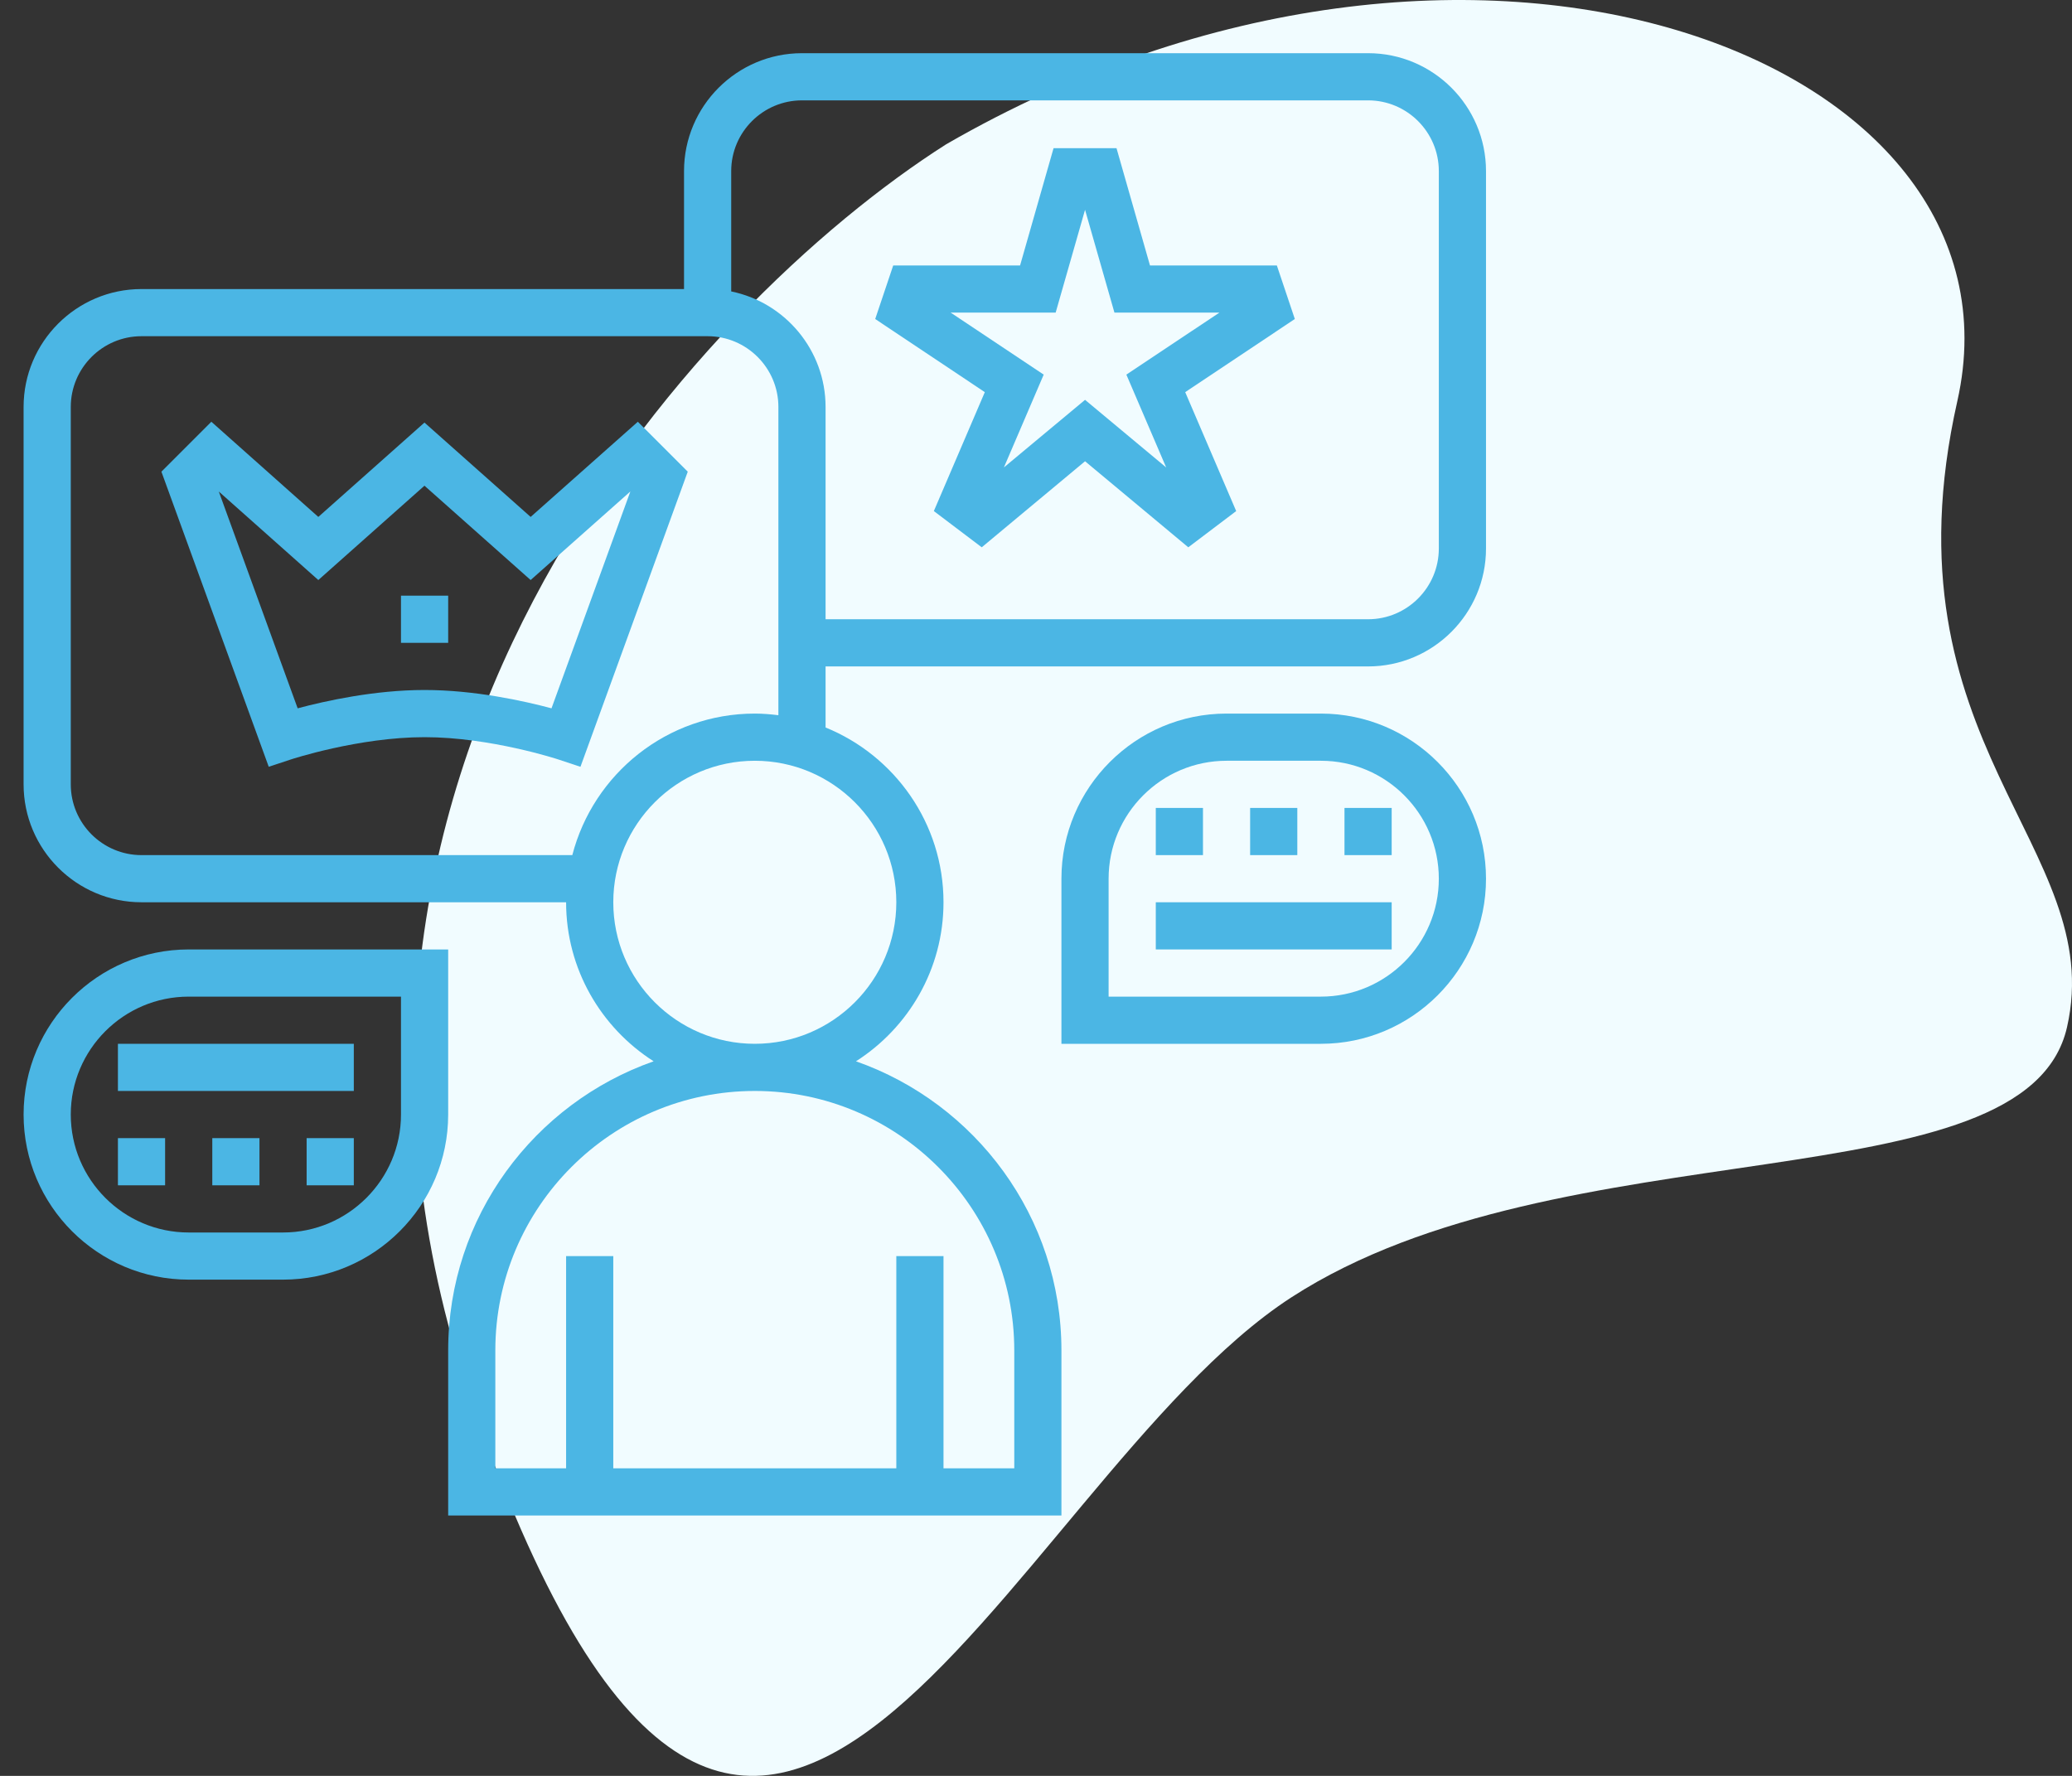
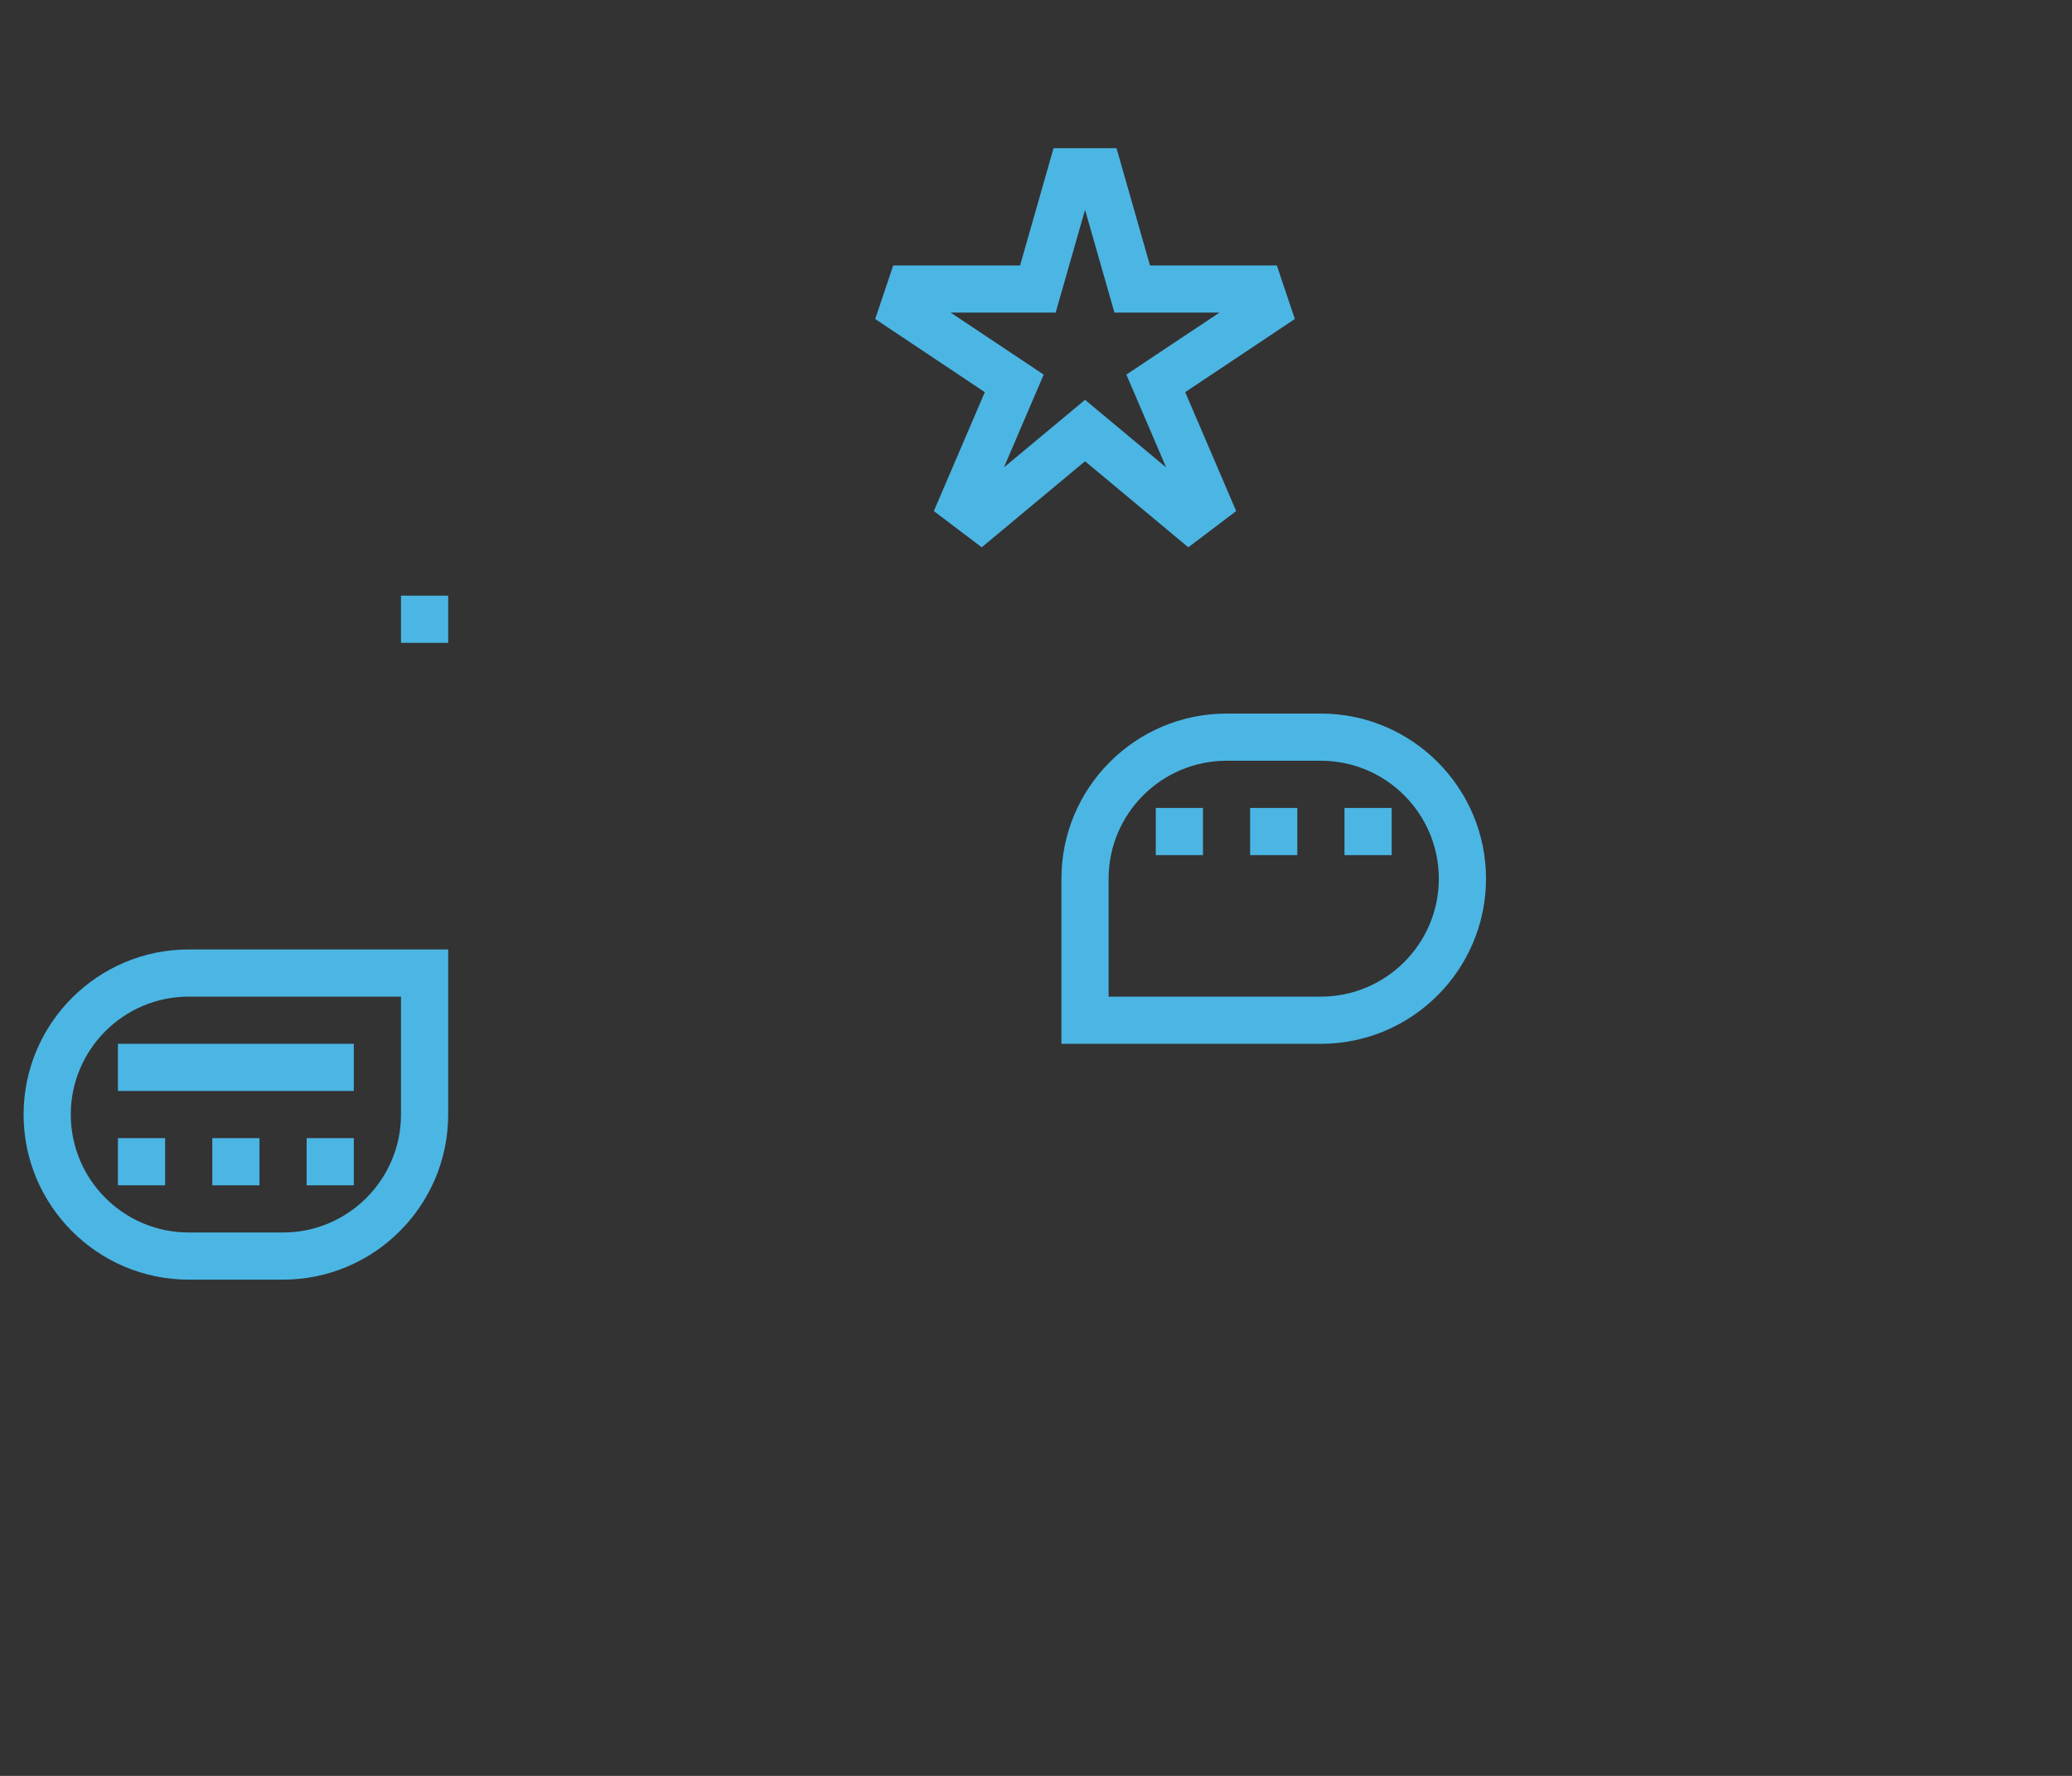
<svg xmlns="http://www.w3.org/2000/svg" width="70" height="60" viewBox="0 0 70 60" fill="none">
  <rect x="0" y="0" width="70" height="60" fill="#333333" stroke="none" />
-   <path d="M16.061 47.735C8.51 26.344 23.517 10.248 31.965 4.875C49.694 -5.354 68.738 1.95 66.126 13.552C63.514 25.155 71.217 28.606 69.832 34.703C68.446 40.8 52.757 37.923 43.63 43.831C33.973 50.083 25.499 74.475 16.061 47.735Z" fill="#F1FCFF" />
  <g clip-path="url(#clip0)">
-     <path d="M46.219 1.797H27.094C24.897 1.797 23.109 3.584 23.109 5.781V9.766H4.781C2.584 9.766 0.797 11.553 0.797 13.75V26.5C0.797 28.697 2.584 30.484 4.781 30.484H19.125C19.125 32.742 20.308 34.724 22.082 35.857C18.047 37.274 15.141 41.111 15.141 45.625V51.203H35.859V45.625C35.859 41.111 32.953 37.274 28.918 35.857C30.692 34.724 31.875 32.742 31.875 30.484C31.875 27.815 30.224 25.527 27.891 24.579V22.516H46.219C48.416 22.516 50.203 20.728 50.203 18.531V5.781C50.203 3.584 48.416 1.797 46.219 1.797ZM34.266 45.625V49.609H31.875V42.438H30.281V49.609H20.719V42.438H19.125V49.609H16.734V45.625C16.734 40.792 20.667 36.859 25.5 36.859C30.333 36.859 34.266 40.792 34.266 45.625ZM30.281 30.484C30.281 33.121 28.137 35.266 25.5 35.266C22.863 35.266 20.719 33.121 20.719 30.484C20.719 27.848 22.863 25.703 25.5 25.703C28.137 25.703 30.281 27.848 30.281 30.484ZM25.5 24.109C22.536 24.109 20.045 26.145 19.335 28.891H4.781C3.463 28.891 2.391 27.818 2.391 26.5V13.75C2.391 12.432 3.463 11.359 4.781 11.359H23.906C25.224 11.359 26.297 12.432 26.297 13.75V24.164C26.035 24.132 25.77 24.109 25.5 24.109ZM48.609 18.531C48.609 19.849 47.537 20.922 46.219 20.922H27.891V13.75C27.891 11.826 26.519 10.217 24.703 9.846V5.781C24.703 4.463 25.776 3.391 27.094 3.391H46.219C47.537 3.391 48.609 4.463 48.609 5.781V18.531Z" fill="#4BB6E4" />
    <path d="M43.137 8.969H38.851L37.72 5.007H35.593L34.462 8.969H30.176L29.568 10.778L33.271 13.249L31.549 17.267L33.167 18.491L36.657 15.584L40.145 18.491L41.763 17.267L40.041 13.249L43.744 10.778L43.137 8.969ZM38.053 12.657L39.398 15.793L36.657 13.509L33.916 15.792L35.26 12.657L32.117 10.562H35.664L36.657 7.088L37.65 10.562H41.196L38.053 12.657Z" fill="#4BB6E4" />
-     <path d="M17.927 17.465L14.34 14.277L10.754 17.465L7.14 14.249L5.453 15.936L9.079 25.906L9.814 25.663C9.838 25.654 12.117 24.906 14.344 24.906C16.57 24.906 18.85 25.654 18.874 25.663L19.61 25.907L23.235 15.936L21.549 14.249L17.927 17.465ZM18.632 23.931C17.703 23.683 16.036 23.312 14.344 23.312C12.652 23.312 10.984 23.683 10.056 23.931L7.392 16.607L10.754 19.597L14.34 16.41L17.927 19.597L21.296 16.605L18.632 23.931Z" fill="#4BB6E4" />
    <path d="M44.625 24.109H41.438C38.362 24.109 35.859 26.612 35.859 29.688V35.266H44.625C47.7 35.266 50.203 32.763 50.203 29.688C50.203 26.612 47.7 24.109 44.625 24.109ZM44.625 33.672H37.453V29.688C37.453 27.491 39.24 25.703 41.438 25.703H44.625C46.822 25.703 48.609 27.491 48.609 29.688C48.609 31.884 46.822 33.672 44.625 33.672Z" fill="#4BB6E4" />
    <path d="M39.047 27.297H40.641V28.891H39.047V27.297Z" fill="#4BB6E4" />
    <path d="M42.234 27.297H43.828V28.891H42.234V27.297Z" fill="#4BB6E4" />
-     <path d="M45.422 27.297H47.016V28.891H45.422V27.297Z" fill="#4BB6E4" />
-     <path d="M39.047 30.484H47.016V32.078H39.047V30.484Z" fill="#4BB6E4" />
+     <path d="M45.422 27.297H47.016V28.891H45.422Z" fill="#4BB6E4" />
    <path d="M15.141 32.078H6.375C3.3 32.078 0.797 34.581 0.797 37.656C0.797 40.731 3.3 43.234 6.375 43.234H9.562C12.638 43.234 15.141 40.731 15.141 37.656V32.078ZM13.547 37.656C13.547 39.853 11.759 41.641 9.562 41.641H6.375C4.178 41.641 2.391 39.853 2.391 37.656C2.391 35.459 4.178 33.672 6.375 33.672H13.547V37.656Z" fill="#4BB6E4" />
    <path d="M10.359 38.453H11.953V40.047H10.359V38.453Z" fill="#4BB6E4" />
    <path d="M7.172 38.453H8.766V40.047H7.172V38.453Z" fill="#4BB6E4" />
    <path d="M3.984 38.453H5.578V40.047H3.984V38.453Z" fill="#4BB6E4" />
    <path d="M3.984 35.266H11.953V36.859H3.984V35.266Z" fill="#4BB6E4" />
    <path d="M13.547 20.125H15.141V21.719H13.547V20.125Z" fill="#4BB6E4" />
  </g>
  <defs>
    <clipPath id="clip0">
      <rect width="51" height="51" fill="white" transform="translate(0 1)" />
    </clipPath>
  </defs>
</svg>